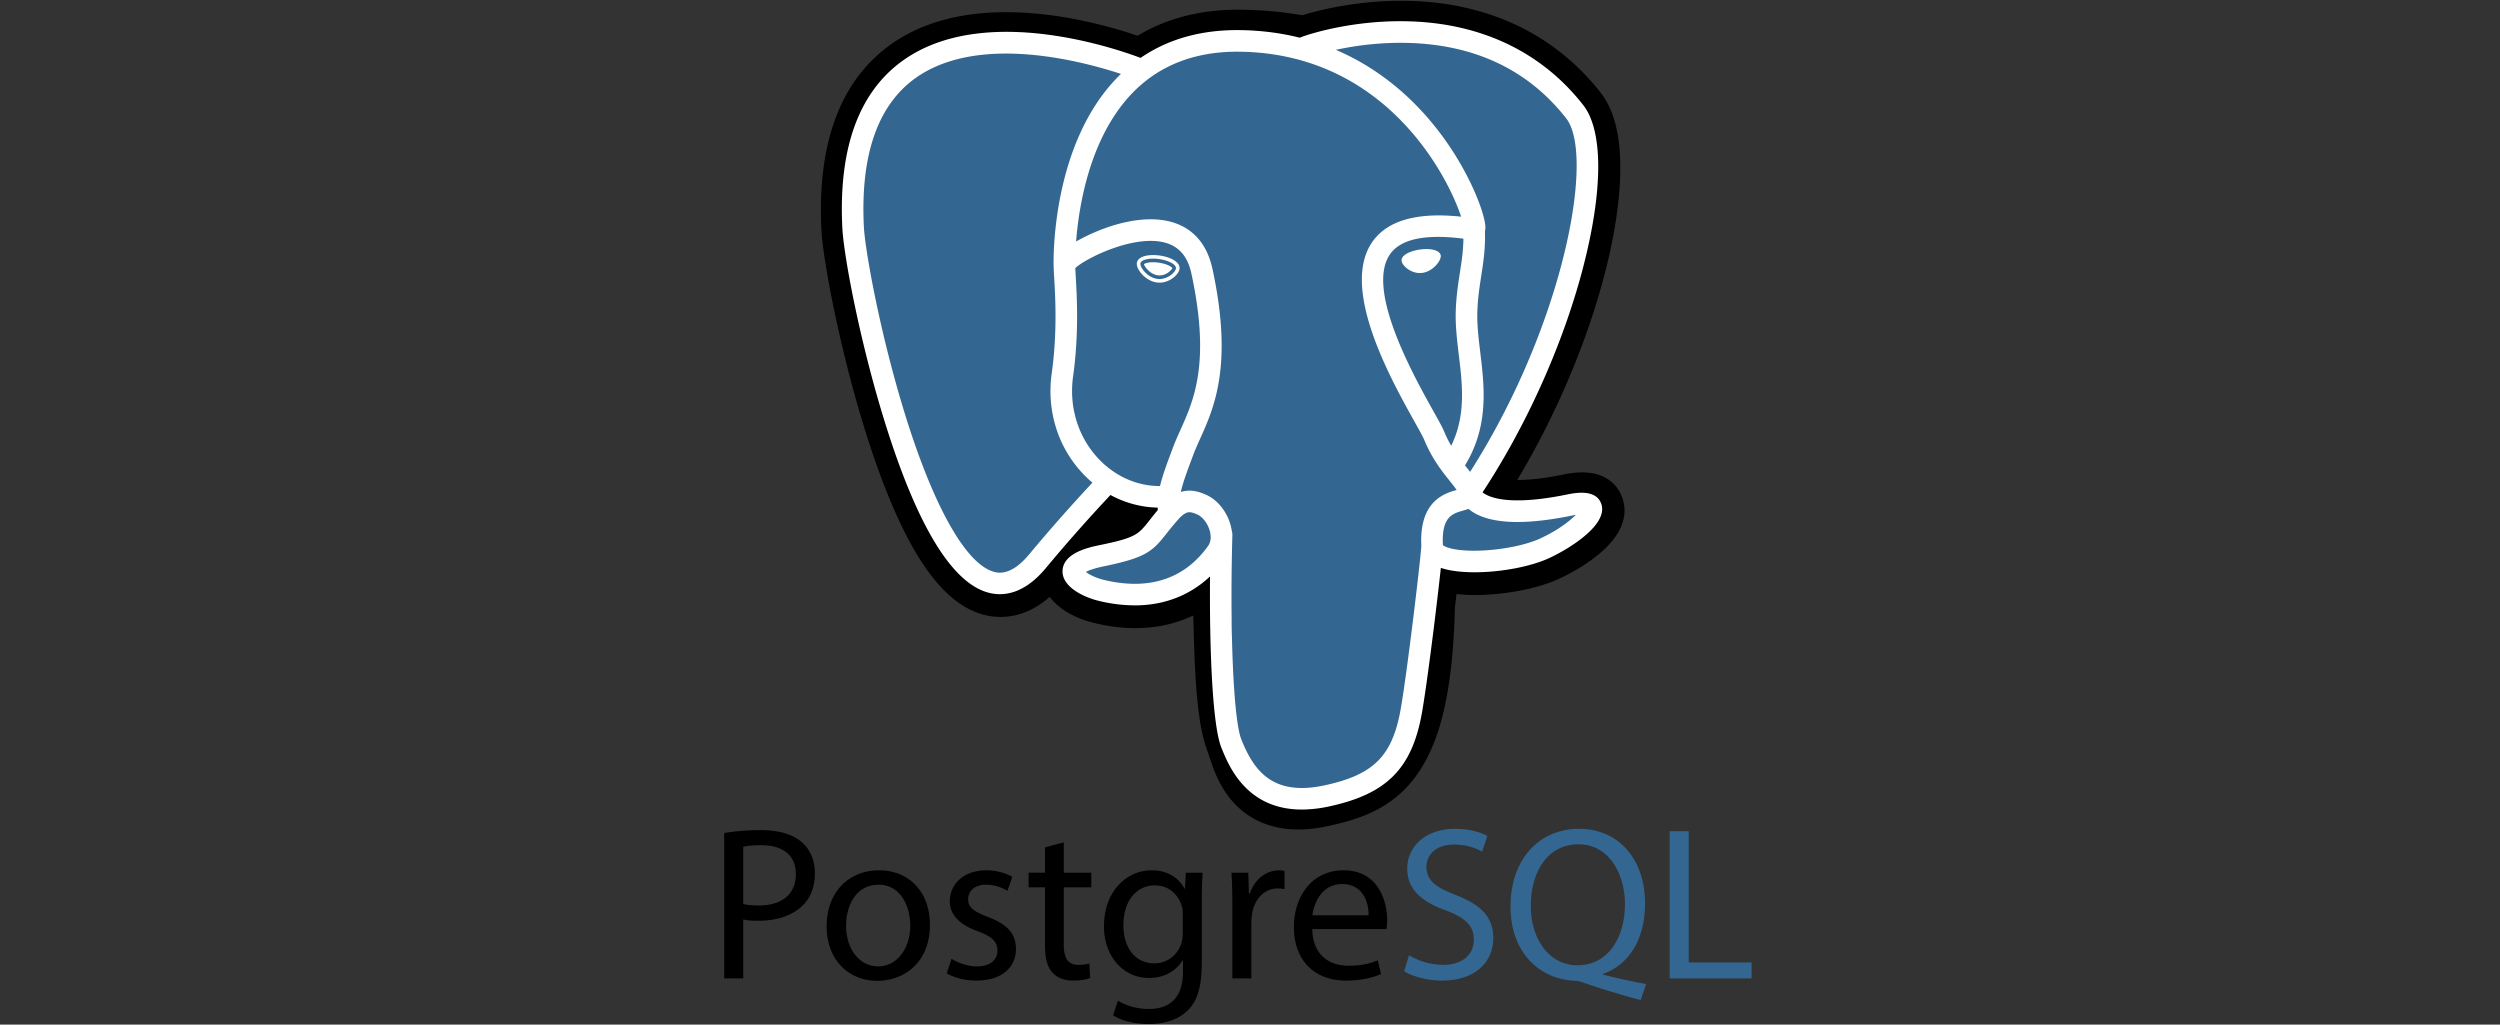
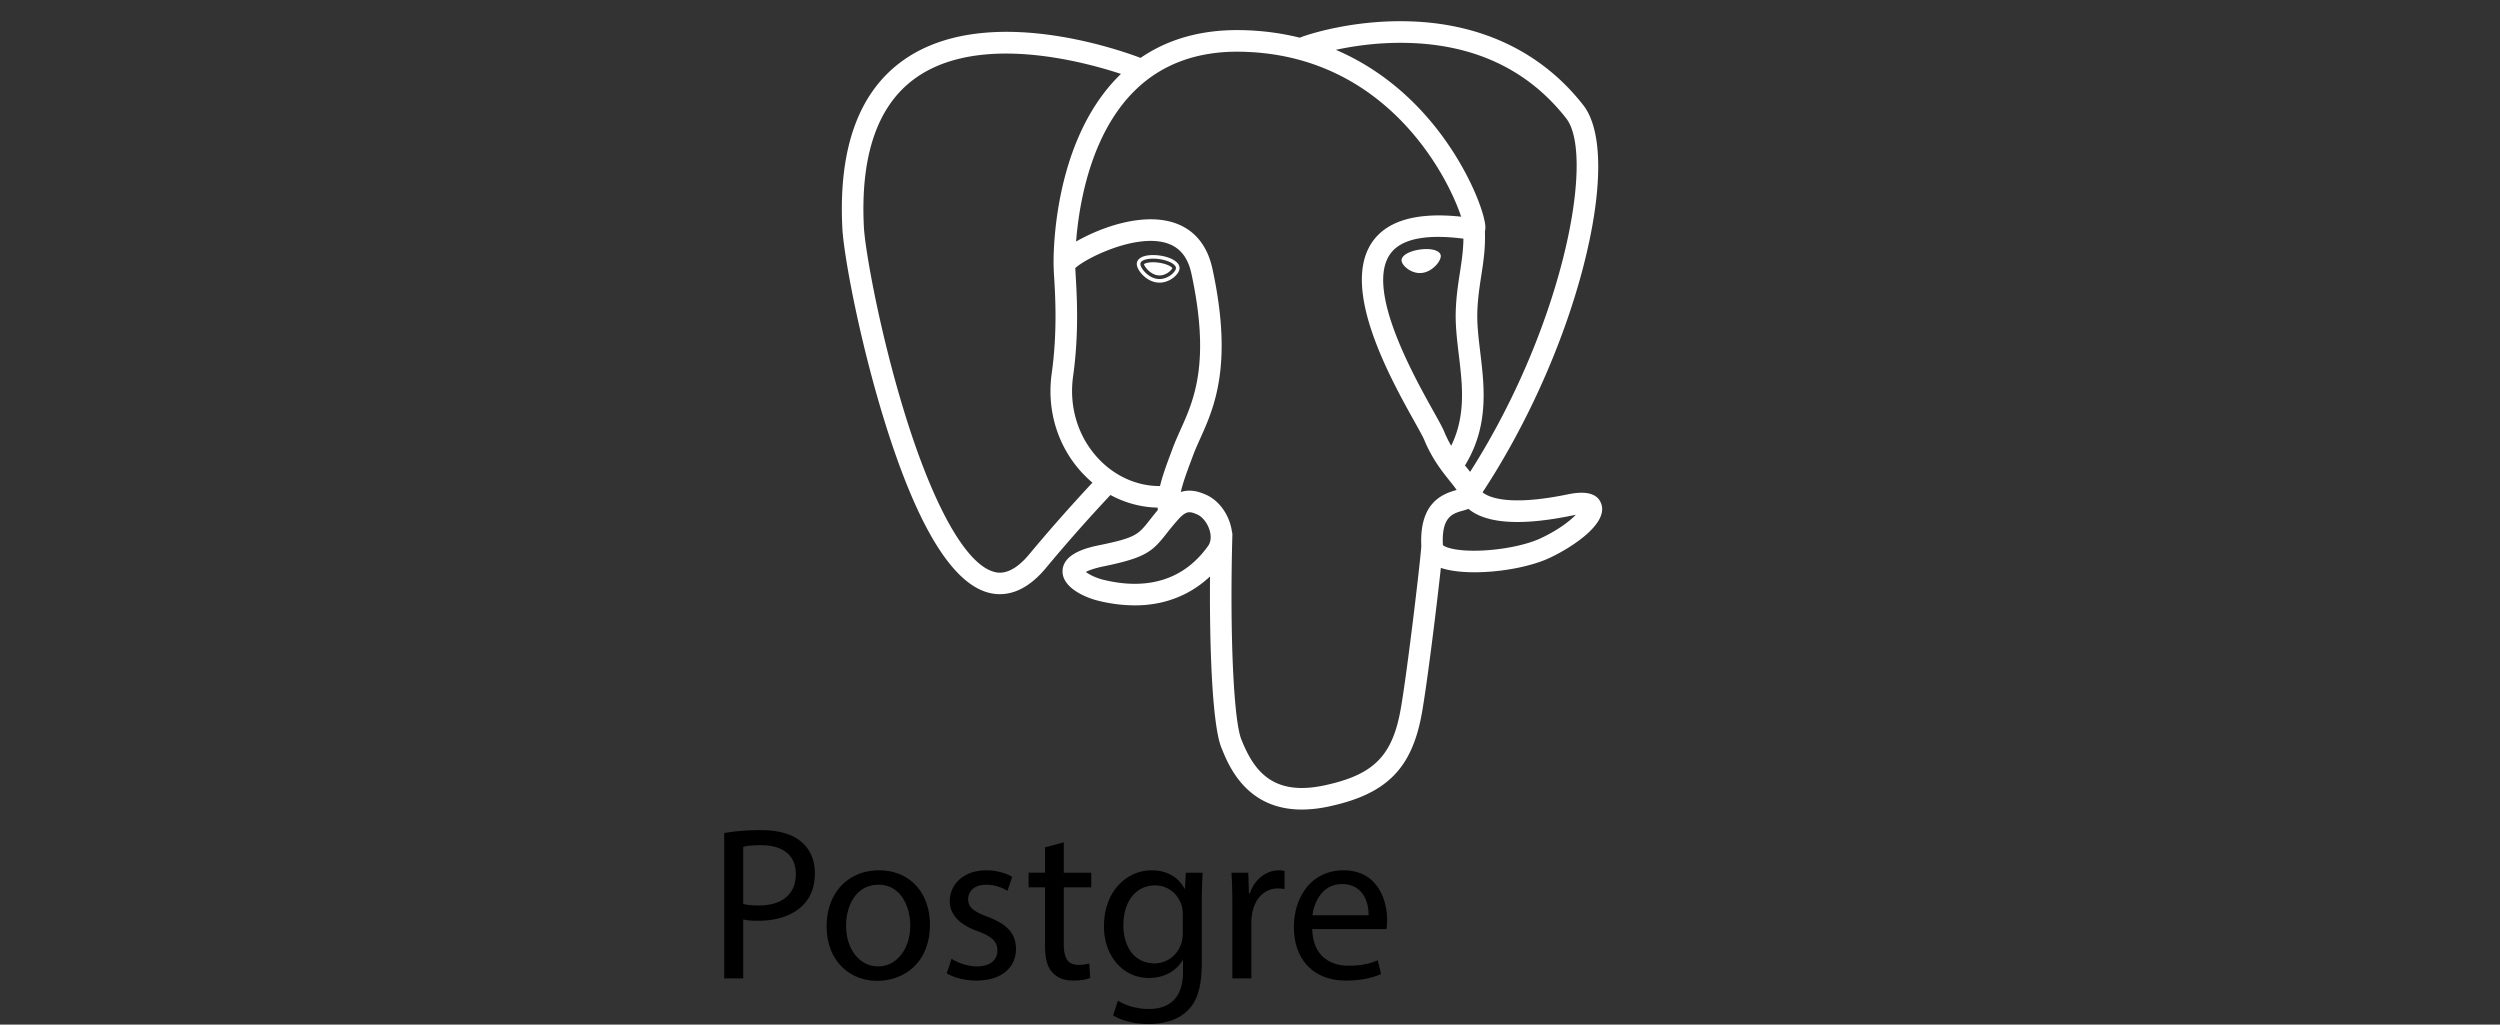
<svg xmlns="http://www.w3.org/2000/svg" width="122" height="50" fill="none">
  <rect width="100%" height="100%" fill="#333333" stroke="none" />
-   <path d="M69.421 29.539c.26-2.157.182-2.473 1.788-2.124l.408.036c1.235.056 2.851-.199 3.8-.64 2.043-.948 3.255-2.531 1.24-2.115-4.596.948-4.912-.608-4.912-.608 4.853-7.201 6.882-16.342 5.131-18.58C72.1-.595 63.832 2.291 63.693 2.366l-.044.008a16.337 16.337 0 0 0-3.066-.32c-2.08-.033-3.658.546-4.855 1.454 0 0-14.75-6.077-14.064 7.642.146 2.918 4.183 22.083 8.999 16.294 1.76-2.116 3.46-3.906 3.46-3.906a4.464 4.464 0 0 0 2.917.744l.082-.07c-.026.263-.015.52.033.824-1.24 1.387-.876 1.63-3.356 2.14-2.51.518-1.035 1.438-.073 1.679 1.167.292 3.866.706 5.69-1.848l-.073.291c.487.39.454 2.798.523 4.52.069 1.72.184 3.326.535 4.273.351.947.765 3.386 4.024 2.688 2.724-.585 4.806-1.425 4.996-9.24z" fill="#000" />
-   <path d="M63.364 40.48c-1.442 0-2.38-.558-2.951-1.096-.86-.812-1.202-1.859-1.406-2.484l-.088-.26c-.41-1.11-.55-2.705-.632-4.76a81.557 81.557 0 0 1-.03-.964c-.008-.246-.016-.555-.028-.88-.52.248-1.071.422-1.639.518-1.016.174-2.109.118-3.248-.167-.804-.2-1.639-.617-2.115-1.26-1.387 1.214-2.71 1.05-3.431.81-1.272-.425-2.41-1.617-3.48-3.644-.762-1.444-1.5-3.326-2.192-5.593-1.204-3.948-1.97-8.106-2.038-9.47-.214-4.274.936-7.33 3.418-9.083 3.916-2.766 9.848-1.14 12.011-.401C56.968.87 58.677.443 60.61.475c1.038.016 2.026.108 2.943.27.957-.3 2.848-.732 5.013-.705 3.987.047 7.292 1.601 9.555 4.494 1.616 2.064.817 6.398.197 8.798-.872 3.375-2.4 6.965-4.277 10.09.51.004 1.248-.057 2.298-.274 2.071-.427 2.677.683 2.841 1.18.659 1.995-2.204 3.502-3.097 3.916-1.144.532-3.01.855-4.537.785l-.067-.004-.401-.036-.04.335-.038.327c-.103 3.96-.669 6.47-1.833 8.127-1.22 1.737-2.916 2.224-4.41 2.544a6.608 6.608 0 0 1-1.392.157zM60.33 26.064c.931.745 1.013 2.146 1.085 4.765.01.326.018.636.03.925.034.874.117 2.923.437 3.788.046.122.086.247.129.378.357 1.095.537 1.644 2.082 1.313 1.298-.278 1.965-.528 2.487-1.271.76-1.081 1.184-3.255 1.262-6.462l1.578.038-1.568-.188.046-.391c.15-1.29.259-2.223 1.122-2.84.691-.494 1.48-.446 2.109-.333-.69-.52-.882-1.133-.932-1.384l-.132-.648.37-.55c2.13-3.162 3.889-7.048 4.822-10.663.96-3.714.667-5.686.374-6.059-3.87-4.947-10.585-2.905-11.286-2.673l-.119.064-.594.111-.305-.063c-.839-.174-1.77-.27-2.77-.287-1.57-.026-2.837.345-3.875 1.133l-.72.547-.837-.345c-1.786-.73-7.034-2.199-9.803-.238-1.536 1.089-2.236 3.222-2.08 6.34.05 1.03.75 4.927 1.904 8.707 1.594 5.224 3.044 6.959 3.649 7.16.105.037.38-.176.652-.504 1.773-2.132 3.459-3.91 3.53-3.984l.914-.962 1.105.734c.446.296.937.464 1.442.496l2.636-2.249-.381 3.898a1.6 1.6 0 0 0 .021.428l.115.739-.497.556-.057.064 1.448.67.607-.76z" fill="#000" />
-   <path d="M76.658 24.696c-4.597.948-4.913-.608-4.913-.608 4.854-7.202 6.882-16.343 5.131-18.58C72.1-.596 63.832 2.29 63.694 2.366l-.045.008a16.41 16.41 0 0 0-3.066-.32c-2.08-.033-3.658.546-4.855 1.454 0 0-14.75-6.077-14.064 7.642.146 2.918 4.183 22.083 8.998 16.294 1.76-2.116 3.46-3.906 3.46-3.906a4.464 4.464 0 0 0 2.916.744l.083-.07c-.026.263-.014.52.033.824-1.24 1.387-.877 1.63-3.356 2.14-2.51.518-1.035 1.438-.073 1.679 1.167.292 3.866.706 5.69-1.848l-.073.291c.486.39.828 2.533.77 4.475-.057 1.943-.095 3.277.288 4.318.383 1.042.765 3.386 4.024 2.688 2.724-.585 4.136-2.097 4.332-4.62.14-1.794.455-1.529.475-3.133l.253-.76c.292-2.431.047-3.216 1.725-2.85l.408.035c1.235.057 2.851-.199 3.8-.64 2.044-.948 3.255-2.531 1.241-2.115z" fill="#336791" />
  <path d="M63.529 39.506c-2.718 0-3.578-2.152-3.93-3.032-.516-1.29-.627-6.294-.513-10.399a.527.527 0 0 1 1.054.03c-.133 4.734.055 9.024.437 9.978.595 1.488 1.498 2.79 4.052 2.244 2.424-.52 3.331-1.44 3.736-3.783.31-1.799.923-6.916.999-7.926a.526.526 0 1 1 1.05.079c-.079 1.05-.69 6.158-1.012 8.026-.477 2.768-1.711 4.024-4.553 4.633a6.337 6.337 0 0 1-1.32.15zm-14.734-10.51c-.238 0-.474-.04-.699-.116-1.765-.589-3.446-3.463-4.997-8.544-1.18-3.868-1.928-7.905-1.993-9.217-.195-3.89.807-6.642 2.977-8.18 4.294-3.042 11.516-.144 11.822-.02a.527.527 0 0 1-.399.975c-.07-.028-6.995-2.803-10.816-.093-1.856 1.316-2.708 3.76-2.533 7.266.056 1.105.754 5.045 1.95 8.962 1.384 4.535 2.96 7.398 4.323 7.852.213.072.864.289 1.795-.83 1.751-2.107 3.36-3.788 3.376-3.805a.527.527 0 0 1 .76.729 79.91 79.91 0 0 0-3.326 3.75c-.818.982-1.602 1.27-2.24 1.27zm22.918-4.439a.527.527 0 0 1-.436-.821c4.906-7.28 6.628-16.077 5.153-17.961-1.857-2.372-4.479-3.612-7.792-3.682-2.454-.054-4.404.573-4.723.682l-.08.033a.527.527 0 0 1-.45-.95l.142-.057-.008.002.008-.003c.541-.198 2.521-.792 4.974-.764 3.667.039 6.695 1.453 8.759 4.09.976 1.247.978 4.121.006 7.885-.991 3.836-2.856 7.96-5.116 11.314a.525.525 0 0 1-.437.232zm.25 3.37c-.837 0-1.588-.117-2.038-.387-.462-.277-.55-.653-.562-.853-.126-2.215 1.096-2.6 1.72-2.776-.087-.131-.211-.286-.338-.445-.364-.454-.862-1.076-1.245-2.007-.06-.145-.249-.483-.467-.874-1.181-2.118-3.64-6.527-2.06-8.785.73-1.044 2.186-1.455 4.33-1.226-.63-1.922-3.635-7.934-10.762-8.05-2.144-.036-3.902.623-5.223 1.957-2.957 2.987-2.85 8.392-2.849 8.445a.526.526 0 1 1-1.053.028c-.006-.24-.117-5.911 3.154-9.215 1.53-1.546 3.545-2.309 5.988-2.269 4.561.075 7.496 2.393 9.155 4.325 1.809 2.105 2.695 4.427 2.768 5.202.055.576-.359.691-.442.708l-.19.005c-2.105-.337-3.455-.104-4.013.694-1.2 1.717 1.124 5.887 2.118 7.668.253.454.436.782.52.985.326.791.751 1.323 1.093 1.75.3.376.561.701.655 1.084.043.076.657.983 4.298.231.913-.188 1.46-.027 1.627.48.329.995-1.517 2.155-2.54 2.63-.917.426-2.379.695-3.644.695zm-1.55-1.327c.116.117.694.318 1.89.267 1.065-.046 2.187-.278 2.861-.59.862-.4 1.436-.847 1.734-1.152l-.165.03c-2.329.48-3.975.417-4.895-.19a1.98 1.98 0 0 1-.178-.133c-.1.04-.192.065-.257.084-.522.146-1.061.297-.99 1.684zm-15.039 2.942a7.452 7.452 0 0 1-1.809-.234c-.643-.161-1.73-.646-1.713-1.442.019-.894 1.318-1.162 1.808-1.263 1.767-.364 1.882-.51 2.435-1.21.161-.205.361-.46.634-.765.406-.454.85-.684 1.318-.684.327 0 .595.11.771.184.564.233 1.035.798 1.228 1.474.175.61.092 1.197-.234 1.653-1.07 1.497-2.604 2.288-4.438 2.288zm-2.384-1.63c.159.122.477.286.83.375.54.134 1.061.203 1.554.203 1.5 0 2.705-.622 3.58-1.847.183-.256.129-.58.08-.75-.103-.358-.357-.683-.619-.792-.142-.06-.26-.104-.368-.104-.058 0-.234 0-.532.333-.252.281-.433.51-.593.713-.688.874-1.003 1.17-3.05 1.592-.499.103-.755.207-.882.276zm4.05-2.43a.527.527 0 0 1-.52-.447 2.456 2.456 0 0 1-.026-.264c-1.342-.025-2.636-.6-3.619-1.626-1.242-1.296-1.808-3.092-1.551-4.927.279-1.993.175-3.752.118-4.697-.014-.194-.022-.389-.025-.584 0-.166.004-.608 1.481-1.357.526-.267 1.58-.731 2.73-.85 1.907-.197 3.164.652 3.54 2.391 1.016 4.697.081 6.774-.602 8.291-.127.282-.247.55-.343.808l-.085.228c-.36.967-.673 1.803-.577 2.427a.527.527 0 0 1-.44.601l-.081.006zm-4.567-12.4.021.377c.058.982.166 2.808-.127 4.905-.211 1.513.25 2.99 1.269 4.053.804.839 1.863 1.302 2.95 1.302h.023c.122-.513.324-1.055.542-1.64l.084-.226c.11-.292.236-.574.37-.873.658-1.46 1.476-3.279.534-7.636-.187-.863-.64-1.362-1.383-1.527-1.528-.338-3.805.811-4.283 1.266zm3.179-.223c-.026.186.341.684.82.75.478.067.888-.322.913-.508.026-.186-.34-.391-.82-.458-.478-.067-.888.03-.913.216zm.93.934-.134-.01c-.297-.041-.598-.229-.803-.501-.072-.096-.19-.282-.167-.447.034-.243.33-.388.792-.388.104 0 .211.007.32.022.252.035.487.108.66.205.301.168.323.355.31.452-.038.268-.465.667-.978.667zm-.755-.902c.015.114.299.493.67.545l.085.006c.342 0 .597-.27.627-.358-.031-.06-.251-.21-.668-.266-.09-.013-.18-.02-.271-.02-.267 0-.41.06-.444.092zm14.393-.412c.026.187-.34.684-.82.75-.479.067-.888-.321-.914-.508-.026-.186.342-.391.82-.458.48-.067.888.03.914.216zm-.93.846c-.461 0-.858-.36-.891-.591-.038-.28.422-.492.895-.557.105-.015.208-.023.308-.023.408 0 .679.12.706.313.017.126-.079.319-.244.493-.11.114-.339.313-.651.356l-.123.008zm.311-.995c-.091 0-.186.007-.283.02-.476.066-.76.257-.746.36.016.112.32.44.718.44l.097-.008c.26-.036.455-.206.549-.304.145-.153.204-.297.197-.347-.009-.064-.184-.161-.532-.161zm1.31 10.841a.526.526 0 0 1-.438-.82c1.121-1.674.916-3.383.717-5.035-.084-.704-.172-1.431-.149-2.13.023-.719.114-1.311.203-1.885.104-.679.203-1.321.162-2.083a.527.527 0 0 1 1.052-.056c.047.87-.065 1.596-.173 2.3-.084.542-.17 1.102-.191 1.758-.02.618.059 1.275.142 1.97.212 1.757.45 3.748-.888 5.747a.527.527 0 0 1-.438.234z" fill="#fff" />
  <path d="M35.342 40.65a10.74 10.74 0 0 1 1.78-.14c.916 0 1.588.214 2.014.597.394.341.629.864.629 1.503 0 .65-.192 1.162-.555 1.535-.49.522-1.289.788-2.195.788-.277 0-.533-.01-.745-.064v2.878h-.928v-7.098zm.928 3.462c.202.054.458.075.767.075 1.118 0 1.8-.544 1.8-1.534 0-.949-.67-1.407-1.694-1.407-.404 0-.713.032-.873.075v2.791zm9.11 1.013c0 1.907-1.321 2.739-2.568 2.739-1.396 0-2.472-1.023-2.472-2.654 0-1.726 1.13-2.739 2.557-2.739 1.482 0 2.483 1.077 2.483 2.654zm-4.091.053c0 1.13.65 1.982 1.566 1.982.895 0 1.566-.842 1.566-2.003 0-.874-.437-1.982-1.545-1.982-1.109 0-1.587 1.023-1.587 2.003zm5.146 1.609c.277.181.767.373 1.236.373.682 0 1.002-.341 1.002-.767 0-.448-.266-.693-.96-.949-.927-.33-1.363-.842-1.363-1.46 0-.83.671-1.513 1.78-1.513.521 0 .98.15 1.268.32l-.235.682a2.006 2.006 0 0 0-1.055-.298c-.554 0-.863.32-.863.703 0 .426.31.618.98.874.896.34 1.354.788 1.354 1.555 0 .906-.703 1.545-1.928 1.545-.565 0-1.087-.138-1.45-.351l.234-.714zm5.477-5.68v1.481h1.343v.714h-1.343v2.781c0 .64.181 1.002.704 1.002.183.002.365-.019.543-.064l.043.703c-.181.075-.47.128-.831.128-.437 0-.789-.138-1.013-.394-.266-.277-.362-.736-.362-1.343v-2.813h-.8v-.714h.8v-1.236l.916-.245zm6.777 1.482c-.021.373-.042.788-.042 1.417V47c0 1.183-.235 1.907-.736 2.355-.5.47-1.225.618-1.875.618-.618 0-1.3-.149-1.716-.426l.235-.714c.34.213.873.405 1.513.405.959 0 1.662-.5 1.662-1.8v-.576h-.021c-.288.48-.842.863-1.641.863-1.279 0-2.195-1.087-2.195-2.515 0-1.748 1.14-2.739 2.323-2.739.895 0 1.385.47 1.609.895h.021l.043-.777h.82zm-.97 2.035c0-.16-.01-.299-.053-.427-.17-.543-.628-.99-1.31-.99-.896 0-1.535.756-1.535 1.95 0 1.012.512 1.854 1.524 1.854.576 0 1.098-.363 1.3-.96.053-.16.075-.34.075-.5v-.927zm2.42-.427c0-.607-.012-1.129-.043-1.608h.82l.032 1.012h.043c.234-.693.799-1.13 1.428-1.13.106 0 .18.011.266.032v.885a1.41 1.41 0 0 0-.32-.032c-.66 0-1.13.5-1.257 1.204-.026.144-.04.29-.043.437v2.749h-.927v-3.549zm3.9 1.14c.02 1.269.83 1.79 1.768 1.79.672 0 1.076-.116 1.428-.266l.16.672c-.33.149-.895.32-1.716.32-1.588 0-2.536-1.045-2.536-2.6 0-1.556.916-2.782 2.419-2.782 1.684 0 2.131 1.481 2.131 2.43 0 .191-.021.34-.032.436H64.04zm2.749-.67c.01-.597-.246-1.524-1.3-1.524-.949 0-1.364.873-1.44 1.523h2.74z" fill="#000" />
-   <path d="M68.759 46.617a3.285 3.285 0 0 0 1.662.468c.948 0 1.502-.5 1.502-1.225 0-.671-.383-1.055-1.353-1.428-1.172-.416-1.896-1.023-1.896-2.035 0-1.12.927-1.95 2.322-1.95.736 0 1.269.17 1.588.351l-.256.757a2.86 2.86 0 0 0-1.364-.341c-.98 0-1.353.586-1.353 1.076 0 .672.437 1.002 1.428 1.386 1.215.469 1.833 1.054 1.833 2.11 0 1.108-.82 2.066-2.515 2.066-.692 0-1.45-.202-1.833-.458l.235-.777zM80.064 48.8a38.902 38.902 0 0 1-2.749-.831c-.149-.054-.298-.107-.437-.107-1.704-.064-3.164-1.321-3.164-3.633 0-2.302 1.406-3.783 3.346-3.783 1.95 0 3.218 1.513 3.218 3.633 0 1.844-.852 3.027-2.046 3.442v.043a30.58 30.58 0 0 0 2.1.458l-.267.778zm-.767-4.678c0-1.438-.745-2.92-2.27-2.92-1.566 0-2.333 1.45-2.322 3.005-.011 1.524.83 2.899 2.28 2.899 1.482 0 2.312-1.343 2.312-2.984zm2.184-3.559h.928v6.404h3.069v.778H81.48v-7.182z" fill="#336791" />
</svg>